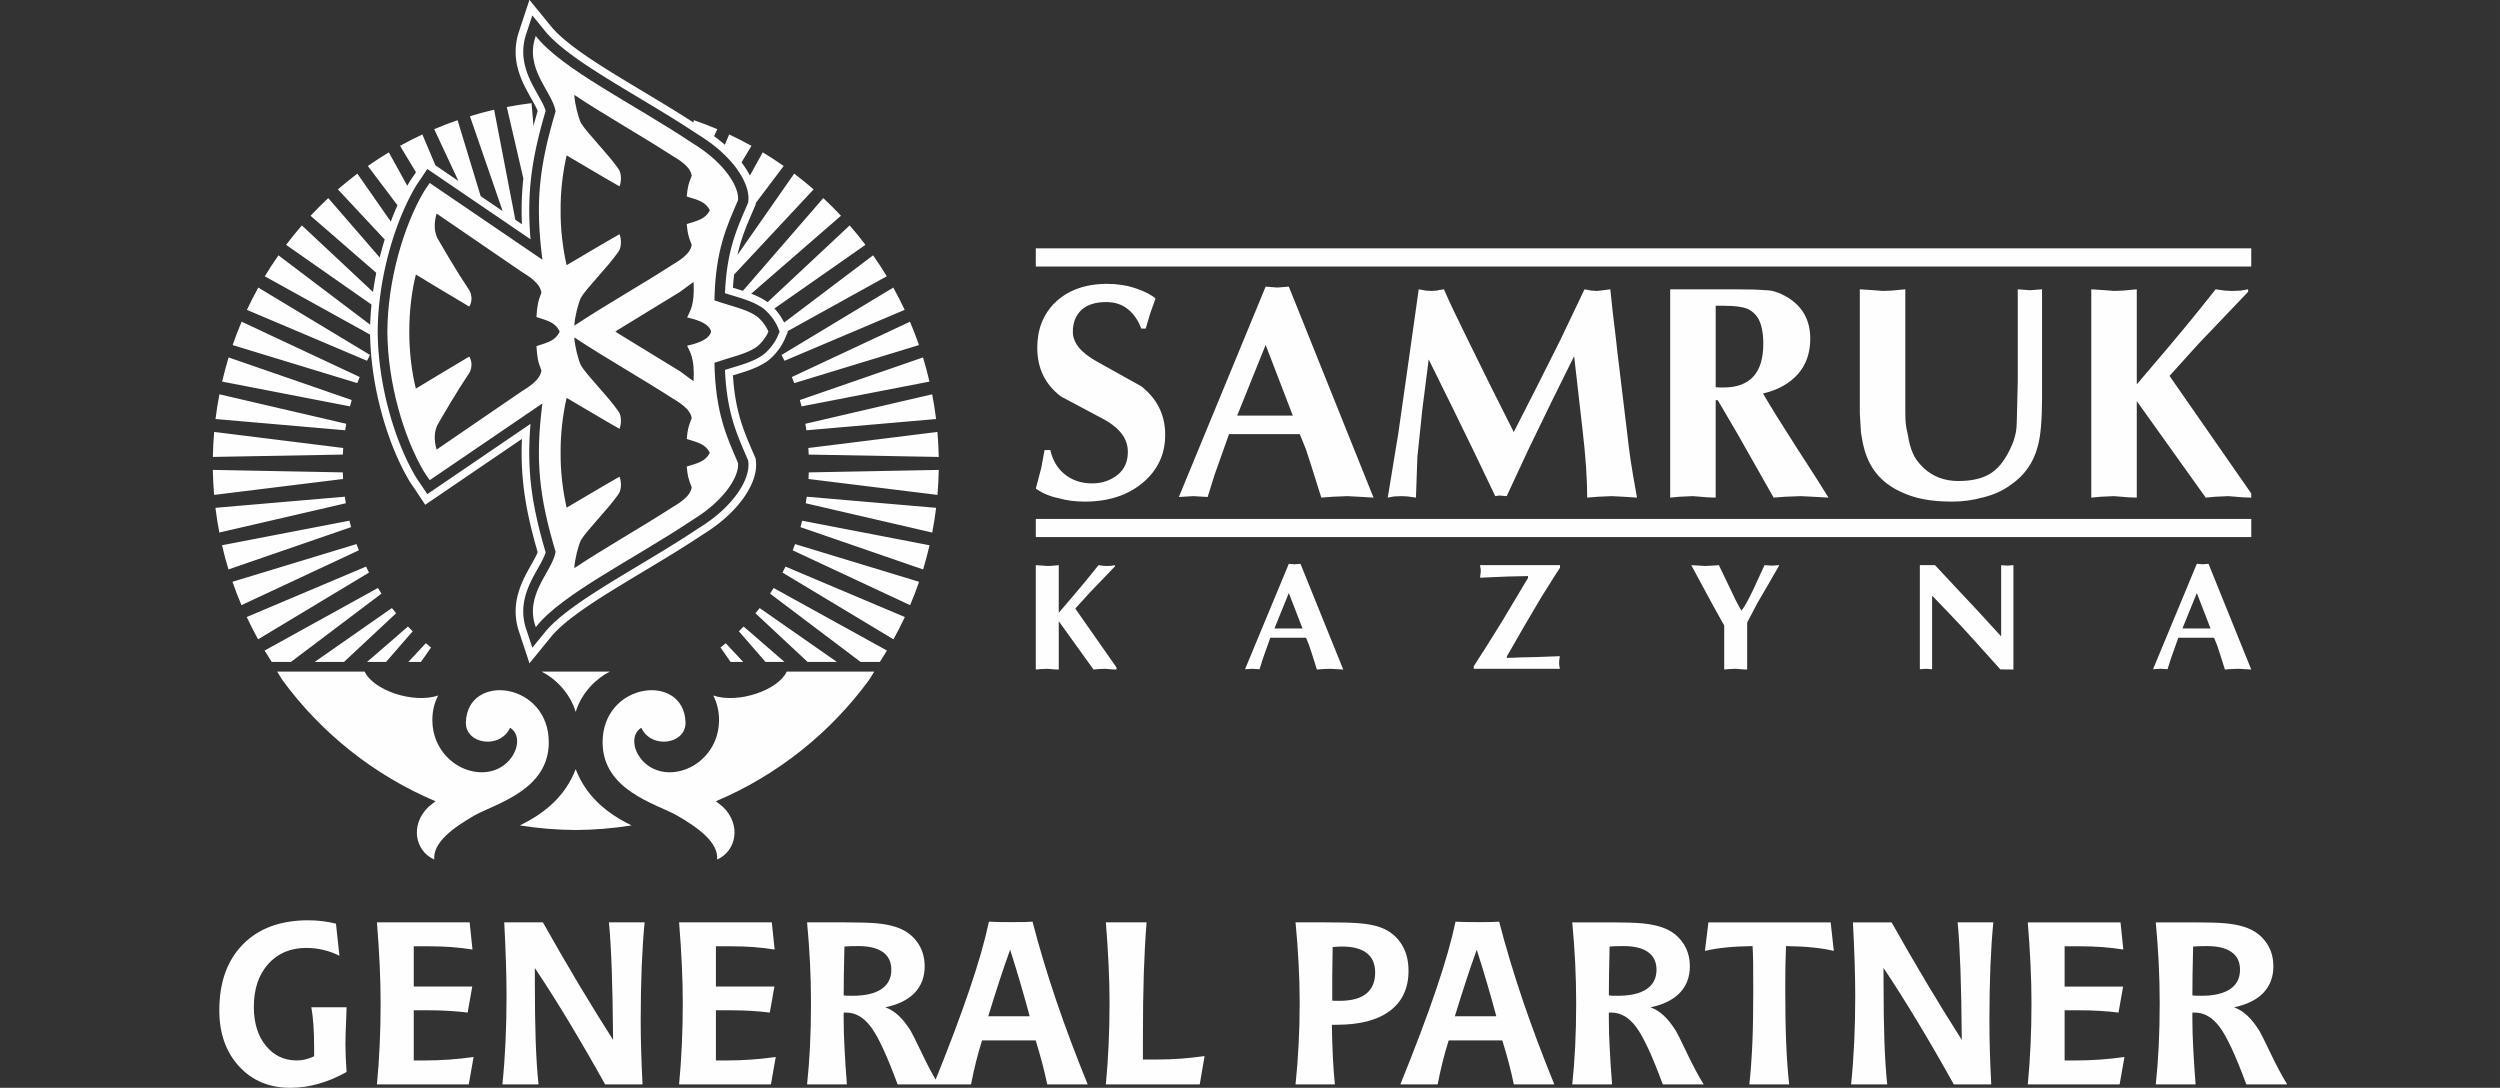
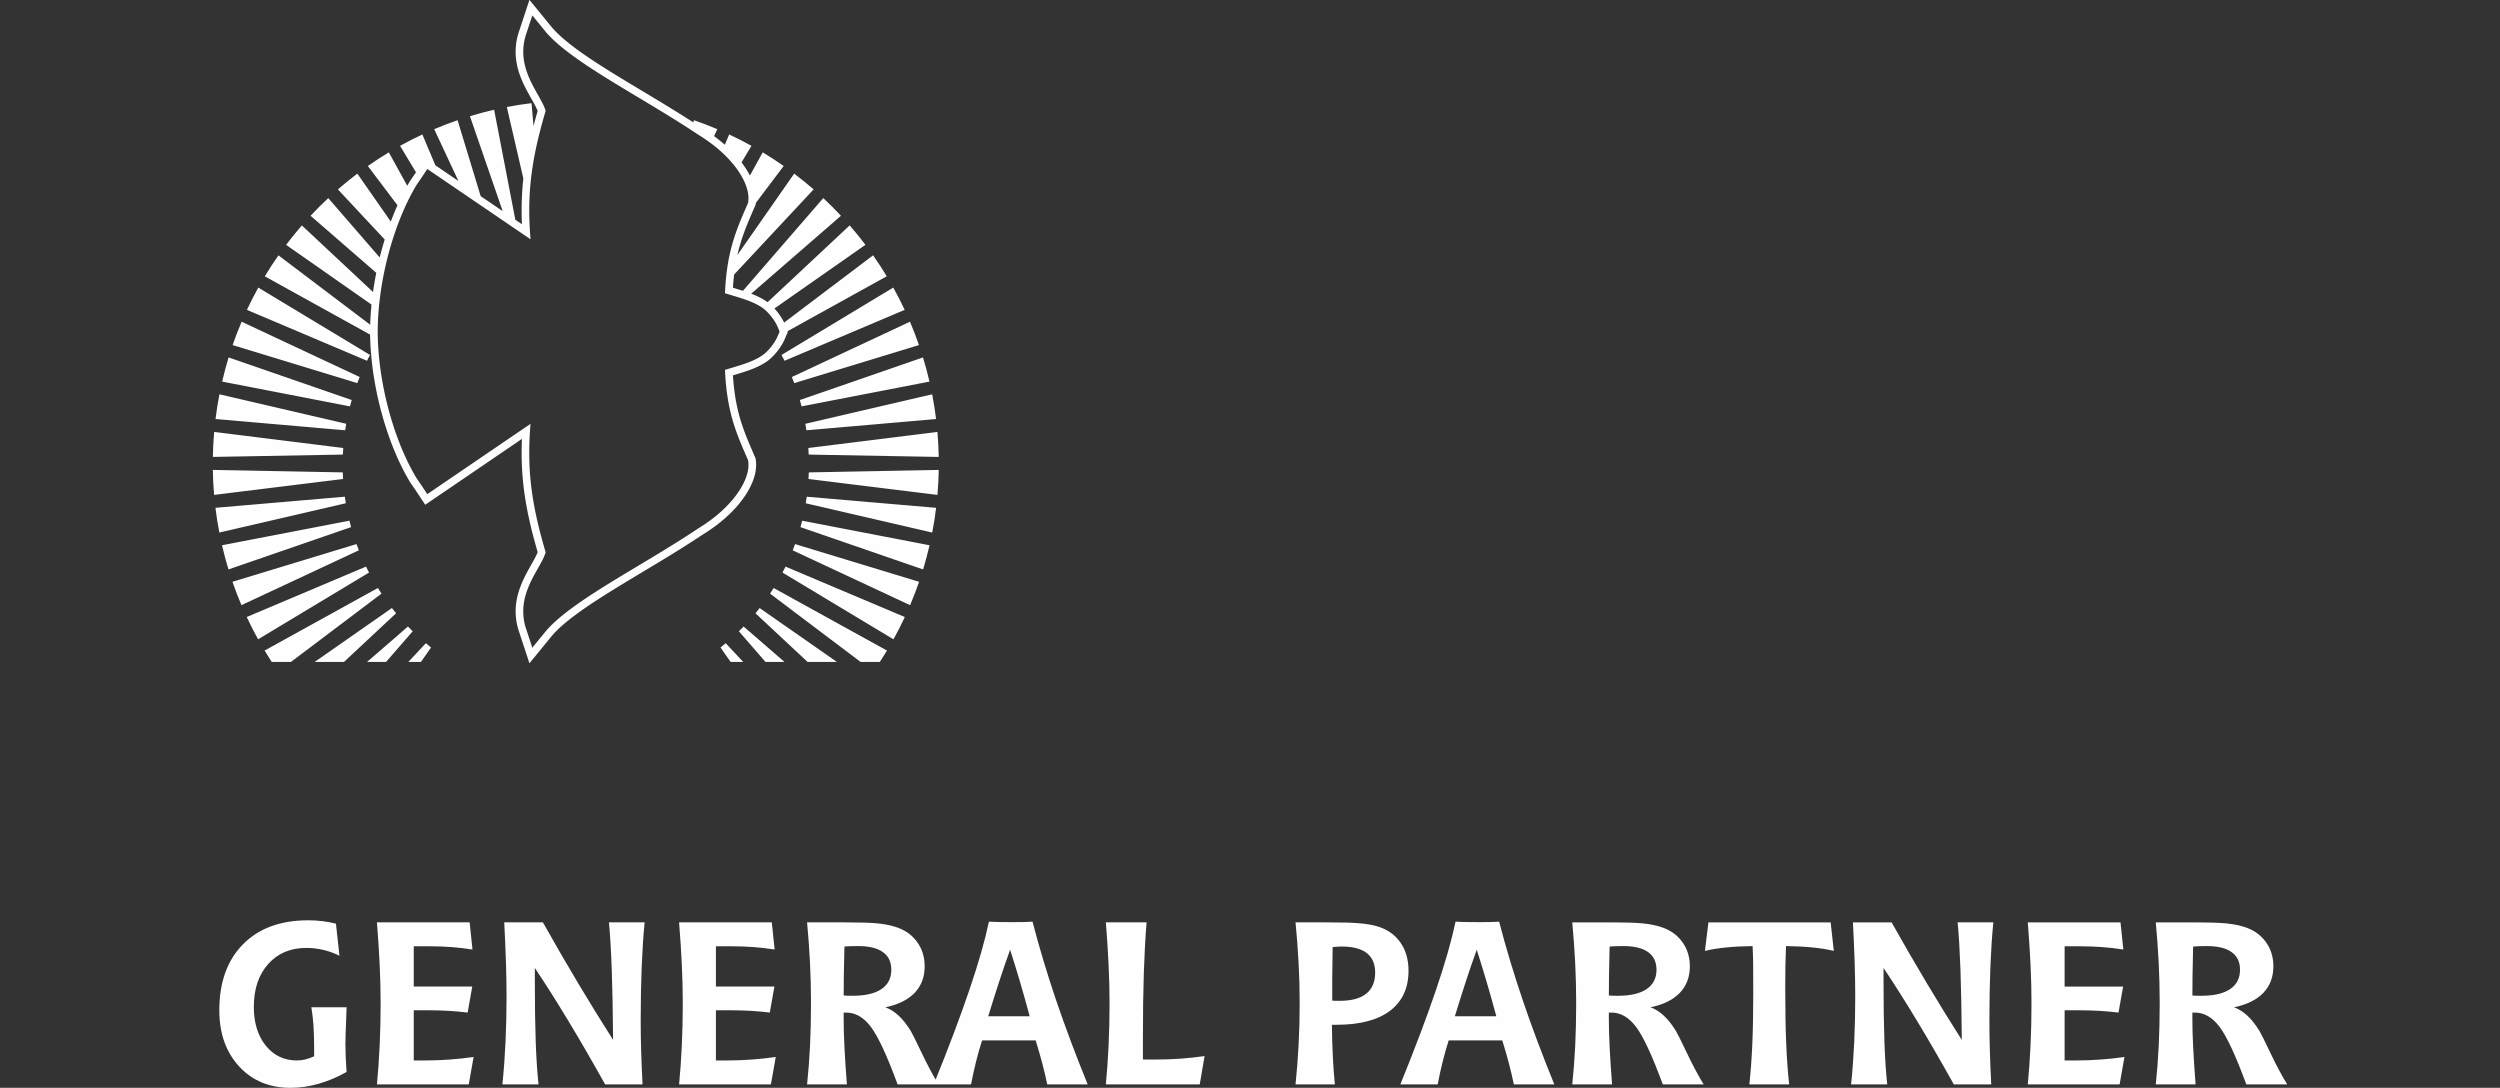
<svg xmlns="http://www.w3.org/2000/svg" xml:space="preserve" width="50.1mm" height="21.8mm" version="1.0" style="shape-rendering:geometricPrecision; text-rendering:geometricPrecision; image-rendering:optimizeQuality; fill-rule:evenodd; clip-rule:evenodd" viewBox="0 0 5007.74 2179.02">
  <rect x="0" y="0" width="5007.74" height="2179.02" fill="#333333" stroke="none" />
  <defs>
    <style type="text/css">
   
    .fil0 {fill:none}
    .fil1 {fill:#FEFEFE}
    .fil2 {fill:#FEFEFE;fill-rule:nonzero}
   
  </style>
  </defs>
  <g id="Слой_x0020_1">
    <g id="_2409881377392">
      <rect class="fil0" width="5007.74" height="2179.02" />
      <g>
        <g>
          <g>
-             <path class="fil1" d="M4427.9 1258.84l-27.46 -70.95 -28.79 70.95 56.24 0zm-64.48 18.59l-14.52 40.63 -7.06 22.45 -14.41 -0.87 -14.67 0.87 87.69 -211.13 11.71 0.92 11.7 -0.92 85.61 211.73 -14.99 -0.86 -11.39 -0.61 -14.98 0.61 -11.4 0.86 -10.33 -32.61c-1.95,-5.84 -3.69,-11.16 -5.27,-16.04 -1.9,-4.78 -3.95,-9.76 -6.15,-15.03l-71.54 0zm-517.77 -145.36l30.38 0 43.87 47.04 44.75 47.74 43.88 47.95 0 -142.73 12.21 0.92 12.32 -0.92 0 209.05 -26.18 -0.3 -51.81 -57.59c-10.39,-11.58 -19.07,-21.13 -26.03,-28.55 -2.91,-3.1 -11.4,-12.03 -25.47,-26.91l-33.38 -34.69 0 147.49 -12.27 -0.92 -12.27 0.92 0 -208.5zm-391.87 120.99l-24.9 -44.8 -41.06 -76.19 15.59 0.87 12.01 0.76 15.7 -0.76 12.01 -0.87 26.03 54.3c5.32,11.43 9.06,19 11.25,22.81 3.88,7.72 6.6,12.33 8.08,13.81 5.52,-6.76 13.14,-20.37 22.96,-40.94l23.06 -49.98 14.98 0.92 14.67 -0.92 -22.03 38.4 -22.04 37.78 -20.35 38.7 0 94.16 -8.55 -0.3 -14.37 -1.17 -13.49 0.61 -9.57 0.86 0 -88.06zm-501.71 86.59l0 -5.18c16.77,-25.65 35.28,-54.96 55.59,-87.92l53.03 -88.77 0 -3.87 -40.45 0.92 -55.58 2.33 0.92 -7.21 0.56 -5.49c0,-2.95 -0.2,-5.08 -0.56,-6.35l-0.92 -6.05 160.16 0 0 5.19c-5.48,8.13 -12.93,19.8 -22.35,35.04 -7.57,11.88 -12.42,19.55 -14.52,23.05l-35.17 59.58 -34.31 59.77 0 3.1c5.88,0 15.74,-0.35 29.66,-1.02 13.85,-0.4 23.52,-0.6 28.9,-0.6l47.5 -1.78 -1.17 7.57 -0.31 4.93c0,3.45 0.2,5.94 0.61,7.57l0.87 5.18 -172.43 0zm-342.99 -80.8l-27.46 -70.95 -28.79 70.95 56.24 0zm-64.48 18.59l-14.52 40.63 -7.06 22.45 -14.42 -0.87 -14.67 0.87 87.7 -211.13 11.71 0.92 11.7 -0.92 85.61 211.73 -14.99 -0.86 -11.4 -0.61 -14.97 0.61 -11.4 0.86 -10.34 -32.61c-1.94,-5.84 -3.68,-11.16 -5.27,-16.04 -1.89,-4.78 -3.94,-9.76 -6.14,-15.03l-71.54 0zm-469.8 -145.36l13.49 0.87 9.41 0.76 8.55 -0.3 14.52 -1.33 0 95.39c8.8,-10.11 18.15,-21.08 28.18,-32.87 14.77,-17.46 23.67,-28.03 26.64,-31.74 4.71,-5.65 12.99,-15.9 24.86,-30.79l9.61 1.33 7.06 0.3 8.55 -0.3 7.62 -1.33 0 2.54 -50.32 52.37 -29.1 32 82.58 117.99 0 4.16 -8.7 -0.3 -14.41 -1.17 -13.45 0.61 -9.46 0.86 -69.65 -96.85 0 96.85 -8.7 -0.3 -14.37 -1.17 -13.49 0.61 -9.41 0.86 0 -209.05z" />
-             <path class="fil1" d="M2074.79 497.49l2434.68 0 0 36.4 -2434.68 0 0 -36.4zm2114.26 82.03l26.76 1.73 18.65 1.52 16.92 -0.61 28.79 -2.64 0 190.37c17.44,-20.17 35.99,-42.07 55.86,-65.58 29.29,-34.87 46.93,-55.96 52.81,-63.36 9.33,-11.25 25.75,-31.73 49.27,-61.43l19.06 2.64 13.98 0.61 16.93 -0.61 15.1 -2.64 0 5.07 -99.75 104.51 -57.68 63.86 163.72 235.48 0 8.32 -17.24 -0.61 -28.58 -2.34 -26.67 1.22 -18.75 1.73 -138.07 -193.31 0 193.31 -17.22 -0.61 -28.49 -2.34 -26.77 1.22 -18.64 1.73 0 -417.24zm-463.67 0l26.77 1.73 18.95 1.52 16.93 -0.61 28.49 -2.64 0 172.83 0 27.38 0 45.71c0,10.04 0.3,17.84 0.91,23.11 0.41,5.18 1.72,12.57 4.16,22.31 2.33,15 5.68,27.27 9.84,36.49 3.54,9.33 10.75,19.36 21.69,30 18.75,17.44 41.96,26.16 69.54,26.16 28.28,0 50.59,-5.47 66.8,-16.52 16.22,-10.95 30.01,-30.01 41.36,-57.17 2.53,-5.68 4.76,-12.97 6.79,-21.89 1.63,-8.93 2.34,-18.25 2.34,-27.98l1.82 -76.04 0 -184.39 24.33 1.83 24.33 -1.83 0 216.52c0,45.52 -2.84,78.15 -8.62,97.93 -8.52,33.25 -27.17,59.4 -55.85,78.46 -14.6,10.64 -32.24,18.54 -52.82,23.72 -21.18,5.77 -41.86,8.62 -62.14,8.62 -21.99,0 -41.45,-1.63 -58.48,-4.87 -17.03,-3.35 -33.35,-8.82 -48.76,-16.52 -34.87,-17.03 -57.68,-43.89 -68.53,-80.79 -3.24,-11.45 -5.68,-23.42 -7.5,-35.88l-2.34 -38.92 0 -248.26zm-288.69 196.05l7.7 0.61 8.02 0c53.12,0 79.67,-29.3 79.67,-87.69 0,-4.96 -0.21,-9.93 -0.61,-15 -0.4,-5.07 -1.22,-10.14 -2.34,-15.3 -3.54,-18.75 -12.86,-31.83 -27.97,-39.23 -10.15,-4.36 -25.75,-6.49 -46.94,-6.49l-17.53 0 0 163.11zm-91.13 -196.05l129.44 0c27.58,0 48.05,0.61 61.53,1.83 11.96,0 24.33,3.45 36.99,10.34 35.07,18.25 52.62,47.24 52.62,86.98 0,28.38 -8.32,51.9 -24.84,70.75 -16.92,18.96 -40.24,31.94 -69.84,38.82 15.4,26.36 37.5,62.04 66.4,106.95l41.15 63.86 23.62 37.71 -31.73 -1.73 -23.72 -1.22 -31.33 1.22 -23.11 1.73 -72.38 -127.73 -39.53 -67.41 -4.16 0 0 195.14 -17.23 -0.61 -28.49 -2.34 -26.76 1.22 -18.65 1.73 0 -417.24zm-171.62 0l14.49 2.64 11.06 0.61 12.76 -1.52 13.38 -1.73c3.15,32.04 6.59,62.55 10.35,91.44 3.14,29.1 5.57,49.87 7.19,62.34l16.63 137.56c1.52,14.59 3.55,30.31 5.88,46.94 2.43,17.02 6.9,43.28 13.38,78.96l-27.37 -1.73 -23.12 -1.22 -27.88 1.22 -21.39 1.73c0,-38.02 -3.14,-82.92 -9.22,-134.83l-16.93 -148.5 -46.33 93.57 -44.9 92.65 -43.89 94.17 -14.6 -1.21 -8.32 1.21 -41.55 -86.97 -44.81 -91.84 -46.93 -94.99 -12.77 100.35 -9.84 94.38 -2.94 82.01 -16.93 -2.34 -11.65 -0.61 -15.1 0.61 -12.77 2.34 21.09 -128.34 19.56 -137.45 21.39 -151.45 14.59 2.64 10.14 0.61c6.9,0 11.86,-0.51 14.8,-1.52l10.95 -1.73c6.8,15.41 12.97,29.2 18.75,41.16 5.78,11.95 14.49,29.9 26.16,53.93l46.93 95.29 48.05 95.59 45.52 -89.3 48.05 -95.7 48.15 -100.96zm-584.29 253.02l-54.44 -141.61 -57.07 141.61 111.51 0zm-127.82 37.1l-28.8 81.09 -13.98 44.81 -28.59 -1.73 -29.1 1.73 173.85 -421.39 23.21 1.82 23.22 -1.82 169.68 422.61 -29.7 -1.73 -22.61 -1.22 -29.7 1.22 -22.61 1.73 -20.47 -65.08c-3.86,-11.66 -7.3,-22.3 -10.45,-32.04 -3.75,-9.53 -7.81,-19.46 -12.16,-30.01l-141.81 0zm-175.78 -211.45c-6.19,-16.62 -15.1,-29.6 -26.96,-39.03 -11.76,-9.43 -26.16,-14.08 -43.19,-14.08 -21.79,0 -38.52,5.37 -49.97,16.01 -11.25,10.96 -16.93,25.45 -16.93,43.69 0,21.59 15.81,41.26 47.54,59.1l89.51 49.87c31.94,25.14 47.95,57.48 47.95,97.12 0,39.02 -15,71.06 -45.01,96.2 -30.11,25.14 -68.83,37.71 -116.17,37.71 -18.65,0 -36.08,-2.23 -52.31,-6.8 -17.43,-3.55 -32.64,-10.04 -45.71,-19.36l10.95 -41.26 6.59 -35.87 11.55 0c4.56,20.57 14.29,36.89 29.2,48.86 14.99,11.95 33.25,17.94 54.84,17.94 19.36,0 36.19,-5.68 50.49,-16.93 13.88,-11.05 20.78,-26.56 20.78,-46.32 0,-25.55 -15.61,-47.04 -46.94,-64.48l-86.97 -46.32c-31.74,-23.93 -47.54,-56.46 -47.54,-97.73 0,-36.58 11.75,-66.7 35.37,-90.21 25.95,-25.15 61.02,-37.71 105.22,-37.71 19.96,0 39.13,3.04 57.37,9.23 17.84,6.08 30.82,12.87 38.92,20.17l-10.45 29.1 -9.22 31.12 -8.93 0zm-211.25 381.26l2434.68 0 0 36.4 -2434.68 0 0 -36.4z" />
-           </g>
+             </g>
          <g>
            <path class="fil1" d="M1577.66 664.17l0.33 0.82 -6.98 16.32 -1.92 3.88 -2.02 3.7 -2.14 3.55 -2.24 3.41 -2.29 3.28 -2.39 3.19 -2.46 3.09 -2.54 3 -2.59 2.88 -2.68 2.79 -2.79 2.72 -2.92 2.62 -3.13 2.57 -3.47 2.53 -2.52 1.58 -2.24 1.42 -2.76 1.65 -2.81 1.58 -2.81 1.48 -3.04 1.52 -2.79 1.33 -2.8 1.25 -2.84 1.22 -2.78 1.13 -2.8 1.1 -2.74 1.04 -2.83 1.03 -2.8 0.98 -2.82 0.96 -2.78 0.92 -2.87 0.94 -2.82 0.89 -2.78 0.87 -2.82 0.87 -2.85 0.87 -9.01 2.72 0.51 7.44 0.64 7.59 0.73 7.33 0.83 7.07 0.91 6.83 1 6.61 1.06 6.4 1.15 6.18 1.22 6 1.28 5.82 1.35 5.65 1.41 5.51 1.48 5.38 1.52 5.24 1.57 5.13 1.64 5.04 1.68 4.96 1.71 4.82 1.77 4.83 1.83 4.79 1.87 4.77 1.91 4.74 1.94 4.73 1.99 4.73 2.03 4.76 2.05 4.79 2.08 4.82 6.44 14.87 0.8 9.19 0.06 4.95 -0.28 4.83 -0.57 4.77 -0.84 4.71 -1.09 4.67 -1.32 4.62 -1.55 4.61 -1.77 4.62 -1.96 4.59 -2.2 4.62 -2.41 4.64 -2.61 4.62 -2.81 4.64 -3.03 4.67 -3.26 4.68 -3.47 4.69 -3.68 4.7 -3.9 4.69 -4.13 4.71 -4.37 4.7 -4.57 4.69 -4.8 4.67 -5.05 4.67 -5.28 4.65 -5.51 4.62 -5.74 4.58 -5.98 4.55 -6.24 4.51 -6.47 4.46 -6.92 4.53 -6.01 3.76 -10.86 7.18 -11.44 7.42 -11.52 7.36 -11.6 7.31 -11.65 7.22 -11.68 7.18 -11.66 7.1 -11.66 7.06 -11.63 6.99 -11.56 6.94 -11.46 6.88 -11.37 6.83 -11.22 6.76 -11.08 6.72 -10.9 6.65 -10.69 6.6 -10.48 6.54 -10.22 6.48 -9.94 6.41 -9.65 6.36 -9.37 6.32 -8.96 6.22 -8.59 6.14 -8.18 6.05 -7.74 5.97 -7.28 5.85 -6.79 5.75 -6.27 5.61 -5.73 5.45 -5.14 5.28 -4.56 5.07 -45.4 55.6 -22.53 -68.3 -2.12 -8.1 -1.54 -8.05 -1.01 -7.98 -0.48 -7.83 0.02 -7.67 0.46 -7.49 0.88 -7.28 1.25 -7.07 1.56 -6.81 1.84 -6.57 2.06 -6.34 2.25 -6.1 2.4 -5.87 2.51 -5.62 2.7 -5.65 2.6 -5.17 2.6 -4.94 2.57 -4.72 2.53 -4.56 2.47 -4.38 2.35 -4.18 2.22 -3.96 2.09 -3.83 1.88 -3.55 1.67 -3.3 1.44 -3.05 1.19 -2.75 0.59 -1.5 -0.34 -1.16 -2.97 -10.42 -2.84 -10.24 -2.68 -10.08 -2.54 -9.92 -2.41 -9.79 -2.24 -9.66 -2.13 -9.65 -1.96 -9.46 -1.81 -9.41 -1.67 -9.33 -1.52 -9.29 -1.37 -9.24 -1.23 -9.23 -1.06 -9.19 -0.93 -9.22 -0.78 -9.22 -0.63 -9.23 -0.47 -9.26 -0.34 -9.33 -0.18 -9.37 -0.04 -9.43 0.11 -9.53 0.24 -9.63 0.27 -6.58 -193.73 131.94 -20.24 -30.53 -1.03 -1.51 -3.88 -5.58 -1.73 -2.5 -1.76 -2.62 -1.83 -2.81 -0.8 -1.27 -0.83 -1.37 -4.31 -7.48 -4.08 -7.43 -3.99 -7.62 -3.91 -7.83 -3.81 -8 -3.74 -8.2 -3.63 -8.35 -3.55 -8.54 -3.44 -8.69 -3.34 -8.82 -3.24 -8.98 -3.14 -9.14 -3.01 -9.23 -2.9 -9.37 -2.8 -9.48 -2.67 -9.6 -2.54 -9.69 -2.41 -9.78 -2.28 -9.85 -2.15 -9.95 -2 -10 -1.85 -10.06 -1.72 -10.12 -1.55 -10.18 -1.39 -10.2 -1.23 -10.24 -1.06 -10.25 -0.9 -10.27 -0.72 -10.29 -0.53 -10.27 -0.34 -10.27 -0.07 -4.43 -210.94 -116.77c8.64,-14.33 17.77,-28.33 27.37,-41.99l183.75 138.93 0.26 -7.58 0.54 -10.27 0.72 -10.27 0.9 -10.26 0.2 -1.96 -171.06 -119.63c10.09,-13.34 20.61,-26.32 31.57,-38.91l142.53 133.32 0.48 -3.48 1.55 -10.16 1.72 -10.12 1.86 -10.06 0.91 -4.57 -131.61 -114.27c11.4,-12.2 23.23,-24.01 35.43,-35.41l103.06 118.94 1.05 -4.24 2.55 -9.69 2.68 -9.59 2.8 -9.48 0.92 -2.98 -93.73 -100.38c12.6,-10.96 25.59,-21.47 38.93,-31.56l67.02 96.03 2.51 -6.64 3.46 -8.71 3.55 -8.53 3.65 -8.37 0.2 -0.43 -59.34 -78.66c13.65,-9.58 27.68,-18.69 42.01,-27.33l36.94 66.91 3.86 -6.68 0.89 -1.46 0.96 -1.52 0.78 -1.21 0.9 -1.36 1.74 -2.57 1.71 -2.49 3.78 -5.43 1.09 -1.61 1.74 -2.63 -31.88 -53c14.57,-8.09 29.48,-15.69 44.65,-22.8l26.12 61.78 46.1 31.41 -48.47 -103.77c15.34,-6.5 30.96,-12.5 46.82,-17.97l46.24 152.12 44.1 30.03 -65.6 -190.17c15.92,-4.85 32.08,-9.18 48.45,-12.94l42.47 220.36 13.23 9.02 -0.28 -6.93 -0.24 -9.63 -0.1 -9.52 0.05 -9.45 0.19 -9.4 0.34 -9.31 0.48 -9.26 0.63 -9.23 0.78 -9.23 0.93 -9.19 0.07 -0.6 -33.12 -143.05c16.32,-3.15 32.85,-5.75 49.53,-7.77l3.93 45.69 2.2 -8.24 2.83 -10.23 2.97 -10.41 0.32 -1.06 -0.59 -1.51 -1.19 -2.76 -1.45 -3.05 -1.66 -3.3 -1.88 -3.54 -2.04 -3.74 -2.25 -4.01 -4.86 -8.65 -2.57 -4.62 -2.66 -4.89 -2.63 -5.03 -2.54 -5.03 -2.58 -5.42 -2.51 -5.63 -2.4 -5.86 -2.25 -6.1 -2.06 -6.34 -1.84 -6.57 -1.56 -6.81 -1.25 -7.07 -0.88 -7.27 -0.46 -7.5 -0.02 -7.66 0.48 -7.84 1.01 -7.98 1.54 -8.05 2.12 -8.11 22.53 -68.29 45.4 55.59 4.56 5.08 5.14 5.27 5.73 5.46 6.27 5.62 6.8 5.74 7.27 5.86 7.74 5.96 8.18 6.06 8.59 6.14 8.96 6.21 9.27 6.25 9.65 6.36 9.96 6.42 10.23 6.49 10.49 6.56 10.71 6.6 10.92 6.67 11.08 6.71 11.25 6.78 11.36 6.83 11.48 6.88 11.56 6.94 11.64 7.01 11.66 7.06 11.69 7.12 11.67 7.17 11.67 7.24 11.61 7.3 11.53 7.37 4.13 2.68 1.33 -4.39c15.86,5.46 31.46,11.48 46.8,17.98l-6.53 13.98 2.11 1.53 5.99 4.56 5.74 4.59 5.51 4.61 2.23 1.95 8.72 -20.63c15.17,7.09 30.07,14.69 44.66,22.78l-19.97 33.2 0.13 0.17 3.47 4.68 3.26 4.7 3.03 4.65 2.81 4.64 2.62 4.65 1.49 2.86 25.69 -46.52c14.33,8.64 28.34,17.75 42.01,27.33l-55.8 73.96 -0.27 3.15 -8.51 19.67 -2.05 4.78 -2.01 4.73 -1.99 4.72 -1.94 4.72 -1.9 4.72 -1.87 4.76 -1.82 4.78 -1.79 4.88 -1.74 4.89 -1.68 4.96 -1.64 5.03 -1.57 5.13 -1.52 5.26 -1.48 5.38 -1.41 5.5 -1.35 5.65 -0.36 1.63 113.73 -162.97c13.34,10.08 26.33,20.6 38.93,31.55l-159.27 170.6 -0.48 4.07 -0.73 7.33 -0.64 7.59 -0.51 7.44 9.06 2.74 2.84 0.86 2.8 0.87 2.85 0.89 2.46 0.78 160.96 -185.75c12.22,11.38 24.04,23.2 35.44,35.4l-179.78 156.11 0.79 0.29 2.86 1.14 2.78 1.15 2.87 1.23 2.8 1.27 5.66 2.77 2.58 1.36 2.82 1.59 2.78 1.66 2.13 1.36 2.56 1.6 2.18 1.6 164.42 -153.8c10.97,12.59 21.49,25.57 31.58,38.9l-182.3 127.49 1.74 1.94 2.54 2.99 2.46 3.1 2.39 3.19 2.3 3.28 2.23 3.41 2.13 3.54 2.03 3.69 1.56 3.16 178.26 -134.76c9.6,13.65 18.71,27.66 27.36,41.99l-198.32 109.78 0.03 0.06 -0.32 0.79zm-16.46 0.01l0.24 0.61 -4.45 10.37 -1.57 3.21 -1.72 3.13 -1.84 3.04 -1.94 2.95 -2.03 2.91 -2.11 2.8 -2.17 2.74 -2.25 2.66 -2.28 2.52 -2.34 2.43 -2.38 2.31 -2.46 2.21 -2.56 2.08 -2.7 1.96 -4.13 2.62 -2.41 1.44 -2.44 1.37 -2.49 1.32 -2.52 1.25 -2.52 1.2 -2.54 1.14 -2.58 1.11 -2.61 1.07 -2.61 1.02 -2.62 0.99 -2.68 0.98 -5.34 1.85 -2.71 0.89 -2.75 0.9 -5.48 1.72 -19.65 5.99 -6.32 1.96 0.13 3.03 0.43 8.37 0.56 8.1 0.65 7.82 0.76 7.56 0.85 7.32 0.95 7.09 1.03 6.85 1.11 6.64 1.19 6.43 1.27 6.25 1.34 6.07 1.41 5.9 1.47 5.74 1.54 5.61 1.58 5.47 1.65 5.36 1.69 5.24 1.76 5.15 1.79 5.07 1.84 4.99 1.88 4.95 1.92 4.89 1.95 4.85 1.99 4.82 2.02 4.81 2.04 4.81 9.64 22.31 0.54 6.36 0.03 3.86 -0.23 3.83 -0.46 3.88 -0.71 3.9 -0.92 3.89 -1.12 3.95 -1.35 3.99 -1.54 4.03 -1.75 4.06 -1.95 4.12 -2.17 4.16 -2.36 4.18 -2.56 4.24 -2.79 4.26 -2.99 4.31 -3.21 4.33 -3.42 4.36 -3.64 4.36 -3.86 4.41 -4.08 4.39 -4.3 4.42 -4.53 4.4 -4.77 4.42 -4.99 4.38 -5.22 4.38 -5.46 4.36 -5.71 4.33 -5.94 4.3 -6.18 4.26 -6.41 4.2 -6.19 3.87 -10.97 7.25 -11.34 7.37 -11.43 7.29 -11.52 7.25 -11.59 7.2 -11.61 7.14 -11.63 7.07 -11.64 7.04 -11.6 6.98 -34.41 20.65 -11.26 6.79 -11.11 6.73 -10.96 6.69 -10.77 6.65 -10.55 6.59 -10.33 6.54 -10.06 6.5 -9.78 6.44 -9.46 6.38 -9.13 6.34 -8.78 6.26 -8.4 6.22 -7.98 6.15 -7.55 6.07 -7.09 6 -6.6 5.91 -6.1 5.8 -5.56 5.69 -4.99 5.56 -27.94 34.21 -13.65 -41.42 -1.86 -7.18 -1.36 -7.1 -0.88 -7.01 -0.41 -6.9 0.02 -6.74 0.41 -6.6 0.79 -6.44 1.11 -6.28 1.41 -6.09 1.65 -5.92 1.88 -5.74 2.06 -5.58 2.21 -5.4 2.33 -5.24 2.43 -5.08 2.48 -4.94 2.52 -4.78 2.51 -4.63 2.51 -4.5 7.08 -12.61 2.15 -3.92 1.99 -3.76 1.82 -3.6 1.62 -3.43 1.41 -3.22 1.17 -3.03 0.95 -2.8 0.32 -1.18 -1.63 -5.55 -2.94 -10.31 -2.8 -10.1 -2.65 -9.93 -2.5 -9.78 -2.36 -9.62 -2.21 -9.5 -2.07 -9.39 -1.92 -9.28 -1.77 -9.19 -1.63 -9.11 -1.5 -9.07 -1.34 -9.03 -1.19 -8.98 -1.05 -8.96 -0.9 -8.97 -0.76 -8.98 -0.61 -8.99 -0.47 -9.03 -0.32 -9.08 -0.19 -9.14 -0.04 -9.22 0.1 -9.3 0.25 -9.41 0.37 -9.53 0.52 -9.65 0.65 -9.8 0.67 -8.37 -206.77 140.81 -12.24 -18.42 -6.13 -8.86 -1.67 -2.47 -1.57 -2.42 -0.78 -1.22 -0.73 -1.23 -4.02 -6.95 -3.94 -7.18 -3.87 -7.37 -3.78 -7.57 -3.71 -7.78 -3.62 -7.94 -3.54 -8.13 -3.46 -8.31 -3.36 -8.47 -3.25 -8.61 -3.17 -8.77 -3.06 -8.91 -2.96 -9.04 -2.84 -9.14 -2.73 -9.27 -2.61 -9.38 -2.49 -9.48 -2.35 -9.56 -2.24 -9.64 -2.1 -9.73 -1.96 -9.78 -1.82 -9.85 -1.66 -9.88 -1.53 -9.94 -1.37 -9.96 -1.2 -10 -1.04 -10.01 -0.87 -10.01 -0.7 -10.01 -0.52 -10.02 -0.34 -9.98 -0.16 -10.81 0.16 -10.04 0.34 -10 0.53 -10 0.69 -10.02 0.88 -10.01 1.04 -10.01 1.21 -9.98 1.36 -9.97 1.52 -9.93 1.67 -9.9 1.83 -9.83 1.95 -9.79 2.1 -9.72 2.24 -9.64 2.36 -9.56 2.49 -9.47 2.61 -9.39 2.73 -9.27 2.84 -9.14 2.96 -9.05 3.06 -8.9 3.17 -8.76 3.26 -8.63 3.36 -8.46 3.46 -8.31 3.54 -8.13 3.62 -7.95 3.71 -7.78 3.79 -7.57 3.87 -7.38 3.94 -7.17 4.02 -6.96 0.73 -1.22 0.76 -1.2 1.58 -2.43 8.31 -12.04 11.7 -17.65 206.77 140.82 -0.67 -8.42 -0.65 -9.8 -0.52 -9.66 -0.37 -9.53 -0.25 -9.42 -0.1 -9.3 0.04 -9.21 0.19 -9.15 0.32 -9.08 0.47 -9.03 0.62 -8.99 0.75 -8.98 0.91 -8.96 1.05 -8.97 1.19 -8.98 1.34 -9.02 1.49 -9.06 1.63 -9.11 1.78 -9.19 1.92 -9.29 2.07 -9.37 2.21 -9.5 2.36 -9.62 2.51 -9.77 2.64 -9.93 2.8 -10.11 2.94 -10.3 1.62 -5.52 -0.25 -0.96 -0.95 -2.84 -1.17 -3.05 -1.43 -3.27 -1.63 -3.45 -1.82 -3.61 -2.01 -3.79 -2.15 -3.93 -2.28 -4.09 -4.84 -8.58 -2.5 -4.52 -2.53 -4.65 -2.53 -4.8 -2.48 -4.95 -2.43 -5.09 -2.34 -5.26 -2.21 -5.42 -2.06 -5.6 -1.88 -5.76 -1.65 -5.92 -1.4 -6.12 -1.11 -6.3 -0.77 -6.46 -0.39 -6.61 -0.01 -6.75 0.43 -6.89 0.89 -7.01 1.37 -7.1 1.88 -7.18 13.58 -41.17 27.81 34.07 5.01 5.58 5.57 5.71 6.1 5.81 6.62 5.93 7.1 6.01 7.55 6.08 8 6.15 8.4 6.22 8.79 6.28 9.12 6.34 9.48 6.39 9.78 6.44 10.06 6.5 10.33 6.55 10.56 6.6 10.77 6.64 10.97 6.69 11.12 6.74 11.26 6.79 34.42 20.65 11.6 6.99 11.64 7.03 11.63 7.09 11.62 7.13 11.59 7.2 11.53 7.25 11.43 7.3 11.34 7.37 10.85 7.18 6.34 3.96 6.42 4.21 6.18 4.27 5.95 4.29 5.7 4.34 5.46 4.36 5.22 4.37 5 4.4 4.76 4.42 4.54 4.41 4.3 4.41 4.08 4.41 3.85 4.4 3.64 4.38 3.42 4.35 3.21 4.34 2.99 4.31 2.78 4.28 2.56 4.23 2.37 4.2 2.16 4.17 1.95 4.11 1.75 4.08 1.54 4.03 1.34 4.02 1.12 3.94 0.91 3.93 0.7 3.93 0.45 3.88 0.22 3.88 -0.06 3.87 -0.52 6.06 -9.63 22.28 -2.04 4.81 -2.02 4.82 -1.99 4.81 -1.95 4.85 -1.91 4.88 -1.88 4.94 -1.84 4.99 -1.8 5.07 -1.75 5.15 -1.69 5.24 -1.65 5.34 -1.59 5.48 -1.54 5.6 -1.47 5.74 -1.4 5.9 -1.35 6.08 -1.27 6.24 -1.18 6.42 -1.12 6.64 -1.03 6.87 -0.95 7.08 -0.85 7.32 -0.76 7.55 -0.65 7.83 -0.56 8.1 -0.44 8.37 -0.13 3.09 3.45 1.08 19.78 6.02 5.52 1.71 2.74 0.88 2.72 0.88 2.72 0.9 2.68 0.92 2.7 0.94 2.66 0.97 2.63 1 2.64 1.04 2.59 1.06 2.58 1.11 2.55 1.15 5.03 2.46 2.51 1.32 2.46 1.39 2.41 1.45 4.24 2.68 2.68 1.96 2.51 2.07 2.42 2.18 2.39 2.31 2.32 2.42 2.28 2.54 2.24 2.65 2.16 2.73 2.12 2.82 2.03 2.9 1.94 2.99 1.83 3.05 1.73 3.14 1.59 3.24 4.35 10.2 -0.24 0.6zm-826.01 58.48l-240.58 -101.96c7.1,-15.17 14.71,-30.05 22.81,-44.63l223.78 134.94c-2.05,3.86 -4.05,7.74 -6.01,11.65zm-19.47 44.76l-249.75 -76.2c5.47,-15.85 11.5,-31.45 18.02,-46.78l236.5 110.73c-1.65,4.06 -3.24,8.14 -4.78,12.24zm-14.68 46.58l-256.08 -49.63c3.78,-16.36 8.13,-32.5 12.99,-48.41l246.57 85.33c-1.21,4.21 -2.38,8.45 -3.48,12.7zm-9.67 47.9l-259.68 -22.57c2.05,-16.68 4.66,-33.21 7.83,-49.51l253.97 59.04c-0.77,4.33 -1.46,8.67 -2.11,13.03zm-4.61 48.66l-260.41 4.7c0.3,-16.84 1.22,-33.52 2.66,-50.06l258.5 32.16c-0.31,4.39 -0.56,8.79 -0.75,13.2zm0.44 48.9l-258.34 31.87c-1.41,-16.52 -2.27,-33.23 -2.57,-50.06l260.29 4.95c0.15,4.43 0.35,8.85 0.62,13.24zm5.5 48.62l-253.38 58.65c-3.15,-16.32 -5.75,-32.85 -7.78,-49.54l259.15 -22.26c0.61,4.4 1.28,8.79 2,13.14zm10.58 47.8l-245.64 84.74c-4.86,-15.92 -9.18,-32.08 -12.93,-48.44l255.19 -49.2c1.07,4.32 2.19,8.63 3.38,12.89zm15.55 46.45l-235.19 109.84c-6.51,-15.33 -12.49,-30.95 -17.96,-46.81l248.44 -75.53c1.51,4.2 3.08,8.37 4.72,12.49zm20.4 44.55l-222.24 133.72c-8.09,-14.59 -15.68,-29.49 -22.77,-44.67l238.97 -100.99c1.96,4.01 3.98,8 6.04,11.94zm24.97 42.18l-181.33 136.8 -38.58 0c-4.9,-7.48 -9.66,-15.06 -14.27,-22.75l226.92 -125.32c2.38,3.79 4.79,7.56 7.27,11.27zm29.23 39.36l-104.36 97.44 -58.67 0 154.63 -107.91c2.76,3.53 5.56,7.03 8.41,10.48zm33.23 36.08l-53.28 61.35 -38.02 0 81.82 -70.9c3.12,3.23 6.28,6.4 9.48,9.55zm36.79 32.46l-20.21 28.9 -25.24 0 35.02 -37.43c3.44,2.9 6.92,5.75 10.43,8.54zm925.88 -720.91c8.11,14.57 15.72,29.46 22.83,44.63l-240.67 101.99c-1.95,-3.92 -3.95,-7.8 -6.01,-11.65l223.85 -134.97zm33.44 68.37c6.53,15.34 12.53,30.95 18.01,46.79l-249.83 76.23c-1.54,-4.11 -3.13,-8.19 -4.78,-12.23l236.59 -110.78zm26.07 71.53c4.87,15.91 9.21,32.07 12.98,48.43l-256.17 49.64c-1.1,-4.26 -2.27,-8.49 -3.49,-12.69l246.68 -85.37zm18.38 73.87c3.17,16.32 5.78,32.84 7.83,49.53l-259.75 22.57c-0.64,-4.37 -1.34,-8.71 -2.1,-13.03l254.03 -59.06zm10.54 75.4c1.43,16.53 2.31,33.22 2.61,50.06l-260.45 -4.7c-0.19,-4.42 -0.44,-8.83 -0.75,-13.2l258.59 -32.16zm2.63 76.07c-0.29,16.83 -1.16,33.52 -2.58,50.06l-258.33 -31.88c0.27,-4.4 0.47,-8.81 0.62,-13.23l260.29 -4.95zm-5.26 75.93c-2.03,16.69 -4.63,33.21 -7.78,49.54l-253.39 -58.65c0.73,-4.37 1.4,-8.75 2.01,-13.14l259.15 22.26zm-13.15 74.98c-3.77,16.37 -8.09,32.53 -12.93,48.45l-245.64 -84.74c1.19,-4.27 2.31,-8.58 3.38,-12.89l255.19 49.19zm-20.96 73.19c-5.46,15.86 -11.46,31.47 -17.97,46.81l-235.18 -109.84c1.64,-4.14 3.2,-8.31 4.72,-12.5l248.44 75.54zm-28.55 70.57c-7.09,15.17 -14.69,30.07 -22.78,44.65l-222.25 -133.7c2.07,-3.96 4.09,-7.94 6.06,-11.95l238.97 101zm-35.79 67.18c-4.63,7.68 -9.39,15.27 -14.28,22.75l-38.57 0 -181.33 -136.81c2.47,-3.72 4.89,-7.48 7.26,-11.26l226.93 125.32zm-100.37 22.75l-58.66 0 -104.38 -97.44c2.86,-3.45 5.66,-6.95 8.41,-10.48l154.64 107.91zm-104.95 0l-38.02 0 -53.3 -61.36c3.21,-3.14 6.38,-6.32 9.49,-9.54l81.83 70.9zm-82.65 0l-25.24 0 -20.21 -28.91c3.52,-2.79 6.99,-5.64 10.43,-8.53l35.02 37.43z" />
-             <path class="fil1" d="M951.04 1633.06l-0.02 -0.01c-43.6,25.07 -84.08,54.52 -81.12,88.64 -37.95,-16.46 -49.55,-69.1 -11.36,-105.73 2.69,-2.16 8.26,-6.74 13.84,-10.95 -123.02,-52 -228.93,-136.63 -306.84,-243 -1.24,-1.7 -9.18,-14.99 -10.4,-16.69l175.34 0c16.47,36.46 96.16,64.91 147.14,47.87 -7.7,14.79 -11.95,31.98 -11.56,51.48 1.1,56.57 43.81,97.13 89.97,101.83 68.59,7 100.29,-67.86 65.74,-88.7 -20.35,43.78 -90.33,32.95 -88.58,-11.53 3.94,-99.85 167.07,-79.65 166.07,41.73 -0.79,94.48 -104.63,121.15 -148.21,145.06zm588.04 -969.22c-4.67,-11.93 -17.8,-27.45 -25.89,-32.03 -19.87,-13.08 -49.61,-18.83 -82.08,-30.14 1.73,-100.18 24.82,-148.6 47.19,-200.56 3.09,-23.5 -23.04,-72.9 -91.43,-114.52 -117.08,-78.25 -262.57,-148.54 -313.64,-214.51 -23.81,65.1 33.26,111.42 39.71,150.88 -33.29,111.76 -41,183.33 -26.47,297.26l-225.74 -153.73c-2.79,4.22 -8.63,12.22 -11.34,16.82 -40.81,68.94 -72.9,178.46 -73.48,280.52l0.01 0.34 -0.01 0.34c0.58,102.06 32.67,211.57 73.48,280.52 2.72,4.6 8.56,12.6 11.34,16.82l225.74 -153.73c-14.53,113.94 -6.83,185.5 26.47,297.26 -6.45,39.45 -63.52,85.78 -39.71,150.89 51.07,-65.99 196.56,-136.26 313.64,-214.53 68.39,-41.61 94.52,-91 91.43,-114.51 -22.37,-51.97 -45.46,-100.37 -47.19,-200.57 32.48,-11.3 62.21,-17.04 82.08,-30.13 8.09,-4.58 21.22,-20.08 25.89,-32.03l-0.14 -0.34 0.14 -0.34zm-404.11 353.07c26.95,-15.7 74.59,-44.38 105.91,-62.03 3.36,7.39 5.28,25.58 -2.47,35.53 -21.6,31.06 -62.75,71.29 -74.89,91.77 -5.55,12.1 -12.19,38.22 -13.17,55.91 59.02,-39.35 131.4,-80.06 194.58,-120.78 13.58,-8.27 38.32,-22.39 40.59,-41.13 -6.49,-16.97 -7.9,-20.79 -9.96,-41.6 23.61,-7.43 37.13,-10.1 46.38,-27.65 -9.25,-17.54 -22.77,-20.21 -46.38,-27.64 2.06,-20.81 3.47,-24.63 9.96,-41.6 -2.27,-18.75 -27.01,-32.87 -40.59,-41.13 -63.18,-40.71 -135.56,-81.42 -194.58,-120.78 0.98,17.69 7.63,43.8 13.17,55.91 12.13,20.48 53.29,60.71 74.89,91.76 7.75,9.97 5.83,28.16 2.47,35.54 -31.33,-17.65 -78.96,-46.34 -105.91,-62.03 -7.65,34.19 -12.31,71.03 -12,109.96 -0.31,38.94 4.36,75.78 12,109.97zm0 -705.67c26.95,15.7 74.59,44.38 105.91,62.03 3.36,-7.39 5.28,-25.58 -2.47,-35.53 -21.6,-31.06 -62.75,-71.29 -74.89,-91.76 -5.55,-12.11 -12.19,-38.22 -13.17,-55.91 59.02,39.34 131.4,80.05 194.58,120.77 13.58,8.27 38.32,22.39 40.59,41.14 -6.49,16.96 -7.9,20.78 -9.96,41.59 23.61,7.44 37.13,10.1 46.38,27.65 -9.25,17.54 -22.77,20.21 -46.38,27.64 2.06,20.82 3.47,24.64 9.96,41.6 -2.27,18.74 -27.01,32.88 -40.59,41.13 -63.18,40.72 -135.56,81.43 -194.58,120.78 0.98,-17.68 7.63,-43.8 13.17,-55.91 12.13,-20.47 53.29,-60.7 74.89,-91.77 7.75,-9.96 5.83,-28.15 2.47,-35.52 -31.33,17.65 -78.96,46.33 -105.91,62.02 -7.65,-34.19 -12.31,-71.03 -12,-109.96 -0.31,-38.93 4.36,-75.77 12,-109.97zm97.7 352.61l129.11 -78.99 27.48 -20.14c2.77,47.86 -7.93,59.29 -12.88,71.14 27.39,6.12 44.15,14.36 48.04,28l-0.19 0.33 0.19 0.33c-3.89,13.63 -20.65,21.88 -48.04,28 4.96,11.84 15.65,23.29 12.88,71.14l-27.48 -20.14 -129.11 -78.99 5.24 -0.33 -5.24 -0.33zm-399.65 -113.95c26.95,16.22 75.5,45.89 106.82,64.15 2.44,-2.92 10.35,-19.36 -2.46,-36.75 -21.61,-32.13 -49.59,-79.97 -61.72,-101.14 -6.01,-13.48 -6.5,-29.62 -1.16,-48.38l169.39 115.93c13.58,8.55 38.32,23.15 40.6,42.54 -7.03,17.54 -8.6,27.27 -9.96,48.8 23.61,7.68 37.12,10.4 46.37,28.55l-0.13 0.25 0.13 0.24 -0.05 0.1 0.05 0.1 -0.13 0.24 0.13 0.25c-9.25,18.15 -22.76,20.87 -46.37,28.56 1.36,21.53 2.93,31.25 9.96,48.79 -2.28,19.39 -27.02,33.99 -40.6,42.54l-169.39 115.93c-5.34,-18.76 -4.85,-34.89 1.16,-48.38 12.13,-21.17 40.11,-69.02 61.72,-101.14 12.8,-17.38 4.9,-33.83 2.46,-36.75 -31.33,18.26 -79.87,47.93 -106.82,64.15 -7.83,-31.41 -13.31,-71.64 -13.17,-114.28 -0.14,-42.64 5.35,-82.87 13.17,-114.28zm522.31 1083.16l0.01 -0.01c43.6,25.07 84.09,54.52 81.12,88.64 37.95,-16.46 49.55,-69.1 11.37,-105.73 -2.7,-2.16 -8.27,-6.74 -13.84,-10.95 123.01,-52 228.93,-136.63 306.83,-243 1.24,-1.7 9.18,-14.99 10.4,-16.69l-175.33 0c-16.47,36.46 -96.17,64.91 -147.15,47.87 7.7,14.79 11.95,31.98 11.57,51.48 -1.11,56.57 -43.81,97.13 -89.98,101.83 -68.58,7 -100.28,-67.86 -65.74,-88.7 20.35,43.78 90.34,32.95 88.58,-11.53 -3.93,-99.85 -167.07,-79.65 -166.07,41.73 0.8,94.48 104.63,121.15 148.22,145.06zm-202.15 -92.33c20.22,52.79 60.33,87.65 111.62,112.47 0.08,0.05 -0.34,0.26 -0.59,0.32 -36.18,5.73 -73.28,8.83 -111.03,9.05 -37.76,-0.22 -74.85,-3.32 -111.04,-9.05 -0.25,-0.06 -0.66,-0.27 -0.59,-0.32 51.29,-24.82 91.4,-59.68 111.63,-112.47zm0 -114.75c12.24,-39.96 42.82,-68.09 68.31,-80.66l-68.31 0 -68.32 0c25.49,12.57 56.07,40.7 68.32,80.66z" />
          </g>
        </g>
        <path class="fil2" d="M694.2 2147.28c-18.75,10.53 -37.57,18.44 -56.39,23.74 -18.82,5.31 -37.49,8 -56,8 -42.33,0 -76.68,-14.37 -103.02,-43.1 -26.36,-28.74 -39.49,-66.15 -39.49,-112.17 0,-56.16 15.82,-100.26 47.48,-132.3 31.66,-32.04 75.22,-48.02 130.53,-48.02 9.45,0 18.9,0.54 28.27,1.69 9.38,1.15 18.52,2.85 27.36,5.07l6.99 64.23c-10.37,-5.15 -21.12,-9.07 -32.27,-11.67 -11.21,-2.69 -22.59,-4 -34.11,-4 -31.65,0 -57.08,10.76 -76.29,32.2 -19.21,21.51 -28.82,50.09 -28.82,85.81 0,32.12 8,58.08 23.98,77.83 15.97,19.74 36.64,29.58 62.15,29.58 5.69,0 11.36,-0.69 16.97,-2 5.62,-1.38 11.52,-3.46 17.67,-6.3l0 -18.06c0,-16.21 -0.46,-30.81 -1.3,-43.79 -0.93,-12.98 -2.31,-25.12 -4.23,-36.33l70.53 0c-0.15,4.76 -0.38,11.67 -0.69,20.74 -1.08,24.28 -1.62,42.1 -1.62,53.55 0,8.07 0.23,16.67 0.62,25.74 0.38,9.07 0.92,18.98 1.69,29.58zm60.84 -299.7l185.7 0 5.69 54.4c-14.13,-2.23 -28.28,-3.84 -42.41,-4.92 -14.06,-1 -28.28,-1.54 -42.56,-1.54l-32.66 0 0 80.67 117.17 0 -9.23 52.09c-12.36,-1.53 -24.97,-2.69 -38.02,-3.45 -12.98,-0.77 -26.74,-1.16 -41.34,-1.16l-28.58 0 0 100.49 23.9 0c15.13,0 30.73,-0.54 46.71,-1.69 15.97,-1.08 32.42,-2.85 49.25,-5.23l-9.69 54.86 -183.93 0c2.39,-24.89 4.23,-50.94 5.46,-77.97 1.31,-27.05 1.92,-55.47 1.92,-85.21 0,-24.43 -0.61,-50.01 -1.92,-76.75 -1.23,-26.66 -3.07,-54.86 -5.46,-84.59zm254.99 0l77.45 0c24.2,43.02 47.94,84.05 71.22,123 23.28,38.95 46.4,76.37 69.37,112.4 -0.46,-56.08 -1.3,-103.18 -2.69,-141.14 -1.38,-37.95 -3.22,-69.37 -5.61,-94.27l71.46 0c-2.54,25.82 -4.46,55.25 -5.84,88.2 -1.31,33.04 -2,69.22 -2,108.71 0,19.51 0.3,39.87 0.92,61 0.61,21.13 1.54,43.33 2.76,66.61l-74.98 0c-25.51,-45.79 -49.94,-87.89 -73.22,-126.46 -23.2,-38.56 -45.79,-74.14 -67.53,-106.71l0 28.12c0,47.33 0.61,87.43 1.76,120.47 1.23,32.97 3.08,61.16 5.61,84.59l-72.37 0c2.84,-27.58 4.92,-56.08 6.3,-85.51 1.31,-29.43 2,-59.54 2,-90.5 0,-20.82 -0.38,-43.41 -1.15,-67.61 -0.77,-24.2 -1.92,-51.17 -3.46,-80.9zm350.26 0l185.69 0 5.69 54.4c-14.13,-2.23 -28.28,-3.84 -42.41,-4.92 -14.06,-1 -28.27,-1.54 -42.56,-1.54l-32.66 0 0 80.67 117.17 0 -9.23 52.09c-12.36,-1.53 -24.97,-2.69 -38.02,-3.45 -12.98,-0.77 -26.74,-1.16 -41.33,-1.16l-28.59 0 0 100.49 23.9 0c15.13,0 30.73,-0.54 46.71,-1.69 15.98,-1.08 32.43,-2.85 49.25,-5.23l-9.68 54.86 -183.93 0c2.38,-24.89 4.22,-50.94 5.45,-77.97 1.31,-27.05 1.92,-55.47 1.92,-85.21 0,-24.43 -0.61,-50.01 -1.92,-76.75 -1.23,-26.66 -3.07,-54.86 -5.45,-84.59zm256.37 324.52c2.53,-23.74 4.45,-49.02 5.84,-75.99 1.3,-26.89 2,-56 2,-87.2 0,-26.81 -0.7,-53.7 -2,-80.51 -1.39,-26.89 -3.31,-53.86 -5.84,-80.82l76.21 0c29.28,0 50.71,0.69 64.46,2 13.75,1.38 25.59,3.61 35.49,6.77 18.44,5.53 32.97,15.36 43.48,29.5 10.61,14.06 15.9,30.66 15.9,49.71 0,21.44 -6.68,39.18 -20.12,53.25 -13.44,13.97 -32.97,23.58 -58.62,28.89 9.61,3.61 18.44,9.14 26.51,16.67 8.15,7.45 16.13,17.59 24.12,30.35 3.15,5.15 10.46,19.82 22.05,44.17 11.52,24.28 22.74,45.33 33.73,63.23l-81.9 0c-21.13,-57.46 -38.95,-95.81 -53.4,-115.01 -14.36,-19.21 -30.89,-28.82 -49.48,-28.82l-5.15 0 0 14.37c0,15.82 0.54,34.72 1.69,56.84 1.08,22.13 2.69,46.33 4.77,72.61l-79.74 0zm73.29 -178.16c2.23,0.3 4.61,0.53 7,0.61 2.38,0.08 6.07,0.08 10.99,0.08 25.2,0 44.4,-4.46 57.61,-13.37 13.22,-8.91 19.83,-21.81 19.83,-38.79 0,-15.6 -5.62,-27.36 -16.9,-35.34 -11.22,-8.07 -27.74,-12.06 -49.48,-12.06 -6.46,0 -11.75,0.08 -15.75,0.23 -4.07,0.16 -8,0.39 -11.75,0.7 -0.16,1.76 -0.23,4.68 -0.23,8.76 -0.85,33.72 -1.31,63.46 -1.31,89.2zm333.44 -91.51c-7.15,19.67 -14.36,40.41 -21.44,62.23 -7.15,21.82 -14.59,45.48 -22.43,70.99l83.05 0c-6.31,-23.43 -12.68,-46.17 -19.21,-68.3 -6.53,-22.13 -13.21,-43.79 -19.97,-64.92zm-42.49 -56.23c5.54,0.31 11.6,0.54 18.13,0.69 6.46,0.15 16.29,0.23 29.35,0.23 10.99,0 19.13,-0.08 24.51,-0.23 5.46,-0.15 10.53,-0.38 15.36,-0.69 13.14,50.71 28.89,103.02 47.1,156.88 18.28,53.86 39.41,110.17 63.38,169.02l-81.05 0c-3,-14.44 -6.38,-28.89 -10.22,-43.33 -3.84,-14.52 -8.15,-29.43 -12.9,-44.72l-107.41 0c-4.38,13.68 -8.38,27.82 -12.05,42.57 -3.69,14.67 -7,29.89 -10,45.48l-74.75 0c29.42,-72.45 53.24,-135.6 71.45,-189.3 18.28,-53.71 31.27,-99.27 39.1,-136.6zm234.24 1.38l81.59 0c-2.45,29.58 -4.3,63.15 -5.53,100.72 -1.23,37.57 -1.85,81.43 -1.85,131.53l0 42.48 27.66 0c16.67,0 32.89,-0.61 48.87,-1.77 15.9,-1.23 31.58,-2.92 47.02,-5.14l-9.68 56.69 -188.09 0c2.39,-24.89 4.23,-50.94 5.46,-77.97 1.31,-27.05 1.93,-55.47 1.93,-85.21 0,-24.43 -0.62,-50.01 -1.93,-76.6 -1.23,-26.66 -3.07,-54.86 -5.46,-84.74zm453.45 156.73c1.77,0.16 3.61,0.31 5.61,0.39 1.92,0.07 4.92,0.07 8.99,0.07 23.74,0 41.56,-4.76 53.48,-14.28 11.9,-9.54 17.9,-23.59 17.9,-42.34 0,-17.28 -5.61,-30.27 -16.75,-39.02 -11.21,-8.76 -27.89,-13.13 -50.09,-13.13 -3.61,0 -9.3,0.3 -17.13,0.92l-1.16 0c-0.46,23.05 -0.69,42.87 -0.84,59.46 -0.16,16.52 -0.16,32.5 0,47.94zm-73.53 167.79c2.69,-25.51 4.77,-51.86 6.15,-79.13 1.46,-27.2 2.15,-55.24 2.15,-84.05 0,-26.12 -0.69,-52.63 -2.15,-79.51 -1.38,-26.97 -3.46,-54.25 -6.15,-81.82l61.31 0c29.58,0 51.32,0.54 65.15,1.69 13.9,1.16 25.74,3 35.49,5.77 20.28,5.53 36.03,16.13 47.4,31.81 11.29,15.67 16.98,34.8 16.98,57.46 0,34.96 -12.37,61.69 -37.03,80.36 -24.74,18.67 -60.31,28.04 -106.86,28.04l-9.61 0c0.3,22.82 0.92,44.18 1.92,64.08 0.92,19.9 2.3,38.33 4.07,55.32l-78.82 0zm363.02 -269.67c-7.15,19.67 -14.36,40.41 -21.44,62.23 -7.14,21.82 -14.59,45.48 -22.43,70.99l83.05 0c-6.3,-23.43 -12.67,-46.17 -19.21,-68.3 -6.53,-22.13 -13.21,-43.79 -19.97,-64.92zm-42.49 -56.23c5.54,0.31 11.6,0.54 18.13,0.69 6.46,0.15 16.29,0.23 29.35,0.23 10.99,0 19.13,-0.08 24.51,-0.23 5.46,-0.15 10.53,-0.38 15.36,-0.69 13.14,50.71 28.89,103.02 47.1,156.88 18.28,53.86 39.41,110.17 63.38,169.02l-81.05 0c-2.99,-14.44 -6.38,-28.89 -10.22,-43.33 -3.84,-14.52 -8.15,-29.43 -12.9,-44.72l-107.41 0c-4.38,13.68 -8.37,27.82 -12.05,42.57 -3.69,14.67 -7,29.89 -10,45.48l-74.75 0c29.43,-72.45 53.24,-135.6 71.45,-189.3 18.28,-53.71 31.27,-99.27 39.1,-136.6zm233.79 325.9c2.53,-23.74 4.45,-49.02 5.84,-75.99 1.3,-26.89 2,-56 2,-87.2 0,-26.81 -0.7,-53.7 -2,-80.51 -1.39,-26.89 -3.31,-53.86 -5.84,-80.82l76.21 0c29.28,0 50.71,0.69 64.46,2 13.75,1.38 25.59,3.61 35.49,6.77 18.44,5.53 32.97,15.36 43.48,29.5 10.61,14.06 15.9,30.66 15.9,49.71 0,21.44 -6.68,39.18 -20.12,53.25 -13.44,13.97 -32.97,23.58 -58.62,28.89 9.61,3.61 18.44,9.14 26.51,16.67 8.15,7.45 16.13,17.59 24.12,30.35 3.15,5.15 10.46,19.82 22.05,44.17 11.52,24.28 22.74,45.33 33.73,63.23l-81.9 0c-21.13,-57.46 -38.95,-95.81 -53.4,-115.01 -14.36,-19.21 -30.89,-28.82 -49.48,-28.82l-5.15 0 0 14.37c0,15.82 0.54,34.72 1.69,56.84 1.08,22.13 2.69,46.33 4.77,72.61l-79.74 0zm73.29 -178.16c2.23,0.3 4.61,0.53 7,0.61 2.38,0.08 6.07,0.08 10.99,0.08 25.2,0 44.4,-4.46 57.61,-13.37 13.22,-8.91 19.83,-21.81 19.83,-38.79 0,-15.6 -5.62,-27.36 -16.9,-35.34 -11.22,-8.07 -27.74,-12.06 -49.48,-12.06 -6.46,0 -11.75,0.08 -15.75,0.23 -4.07,0.16 -8,0.39 -11.75,0.7 -0.16,1.76 -0.23,4.68 -0.23,8.76 -0.85,33.72 -1.31,63.46 -1.31,89.2zm281.42 178.16c2.61,-23.9 4.61,-50.63 5.92,-80.21 1.3,-29.65 1.92,-64.22 1.92,-103.63 0,-26.74 -0.08,-46.33 -0.23,-58.85 -0.15,-12.52 -0.54,-23.97 -1.16,-34.34 -20.12,0.31 -37.94,1.23 -53.55,2.85 -15.59,1.53 -29.58,3.84 -41.87,6.84l7 -57.16 244.85 0 6.3 57.16c-12.29,-3 -26.28,-5.31 -42.02,-6.84 -15.67,-1.62 -33.57,-2.54 -53.71,-2.85 -0.54,12.75 -1,25.9 -1.23,39.49 -0.23,13.59 -0.31,27.66 -0.31,42.18 0,45.02 0.62,82.74 1.92,113.24 1.23,30.43 3.23,57.85 5.92,82.13l-79.74 0zm207.51 -324.52l77.45 0c24.2,43.02 47.95,84.05 71.22,123 23.28,38.95 46.41,76.37 69.38,112.4 -0.46,-56.08 -1.31,-103.18 -2.69,-141.14 -1.38,-37.95 -3.23,-69.37 -5.61,-94.27l71.45 0c-2.53,25.82 -4.46,55.25 -5.84,88.2 -1.31,33.04 -2,69.22 -2,108.71 0,19.51 0.31,39.87 0.92,61 0.62,21.13 1.54,43.33 2.77,66.61l-74.99 0c-25.51,-45.79 -49.94,-87.89 -73.22,-126.46 -23.2,-38.56 -45.79,-74.14 -67.53,-106.71l0 28.12c0,47.33 0.62,87.43 1.77,120.47 1.23,32.97 3.07,61.16 5.61,84.59l-72.38 0c2.85,-27.58 4.92,-56.08 6.31,-85.51 1.3,-29.43 1.99,-59.54 1.99,-90.5 0,-20.82 -0.38,-43.41 -1.15,-67.61 -0.77,-24.2 -1.92,-51.17 -3.46,-80.9zm350.26 0l185.7 0 5.68 54.4c-14.13,-2.23 -28.27,-3.84 -42.4,-4.92 -14.06,-1 -28.28,-1.54 -42.56,-1.54l-32.66 0 0 80.67 117.16 0 -9.22 52.09c-12.36,-1.53 -24.97,-2.69 -38.03,-3.45 -12.98,-0.77 -26.74,-1.16 -41.33,-1.16l-28.58 0 0 100.49 23.89 0c15.13,0 30.74,-0.54 46.72,-1.69 15.97,-1.08 32.42,-2.85 49.24,-5.23l-9.68 54.86 -183.93 0c2.38,-24.89 4.23,-50.94 5.46,-77.97 1.3,-27.05 1.92,-55.47 1.92,-85.21 0,-24.43 -0.62,-50.01 -1.92,-76.75 -1.23,-26.66 -3.08,-54.86 -5.46,-84.59zm256.37 324.52c2.54,-23.74 4.46,-49.02 5.84,-75.99 1.31,-26.89 2,-56 2,-87.2 0,-26.81 -0.69,-53.7 -2,-80.51 -1.38,-26.89 -3.3,-53.86 -5.84,-80.82l76.22 0c29.27,0 50.71,0.69 64.45,2 13.75,1.38 25.59,3.61 35.5,6.77 18.43,5.53 32.96,15.36 43.48,29.5 10.61,14.06 15.9,30.66 15.9,49.71 0,21.44 -6.69,39.18 -20.13,53.25 -13.44,13.97 -32.96,23.58 -58.61,28.89 9.6,3.61 18.43,9.14 26.51,16.67 8.14,7.45 16.13,17.59 24.12,30.35 3.15,5.15 10.45,19.82 22.05,44.17 11.52,24.28 22.74,45.33 33.72,63.23l-81.89 0c-21.13,-57.46 -38.95,-95.81 -53.41,-115.01 -14.36,-19.21 -30.88,-28.82 -49.47,-28.82l-5.15 0 0 14.37c0,15.82 0.54,34.72 1.69,56.84 1.07,22.13 2.69,46.33 4.76,72.61l-79.74 0zm73.3 -178.16c2.23,0.3 4.61,0.53 6.99,0.61 2.39,0.08 6.07,0.08 10.99,0.08 25.2,0 44.41,-4.46 57.62,-13.37 13.21,-8.91 19.82,-21.81 19.82,-38.79 0,-15.6 -5.61,-27.36 -16.9,-35.34 -11.21,-8.07 -27.74,-12.06 -49.48,-12.06 -6.46,0 -11.75,0.08 -15.74,0.23 -4.08,0.16 -8,0.39 -11.76,0.7 -0.15,1.76 -0.23,4.68 -0.23,8.76 -0.84,33.72 -1.3,63.46 -1.3,89.2z" />
      </g>
    </g>
  </g>
</svg>